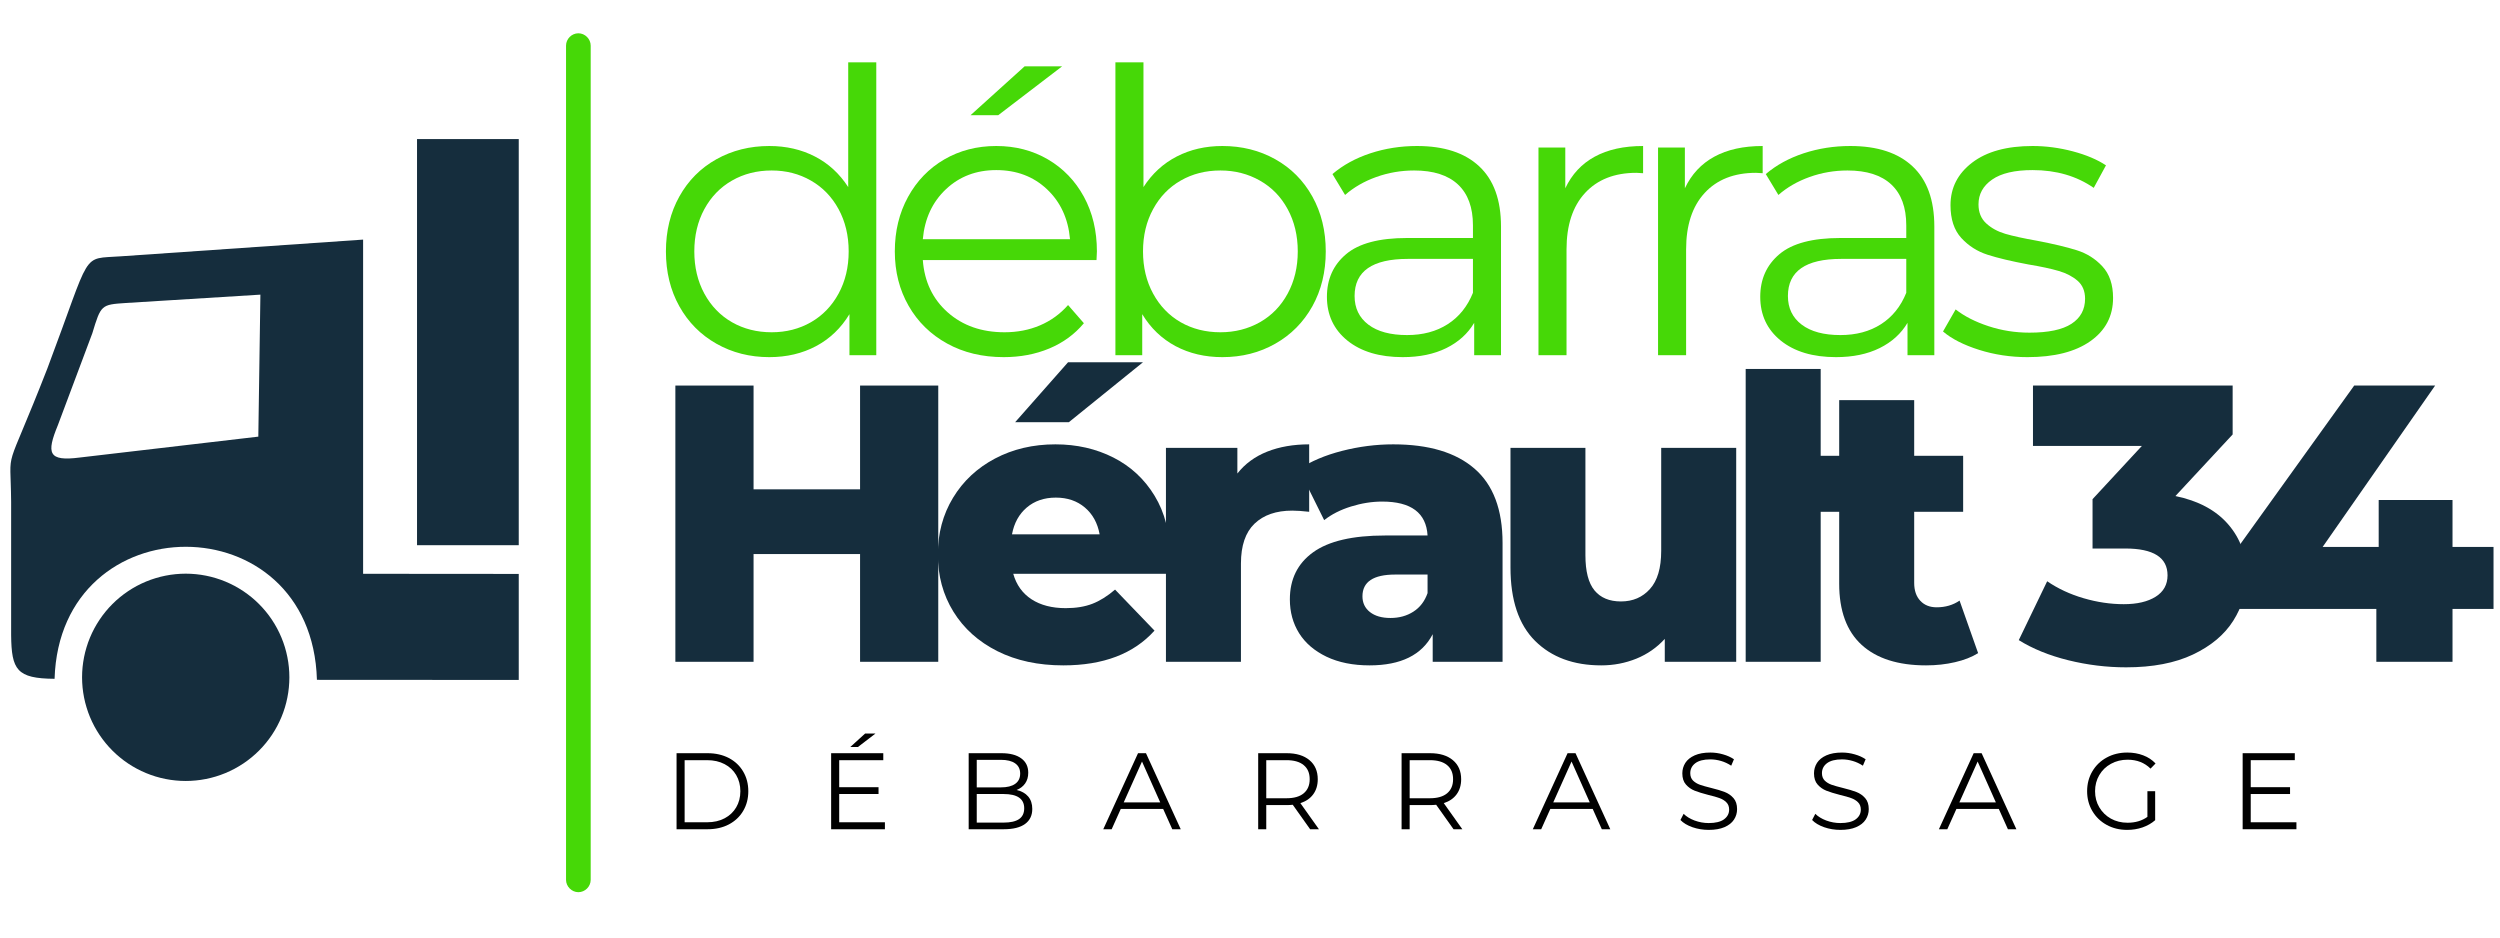
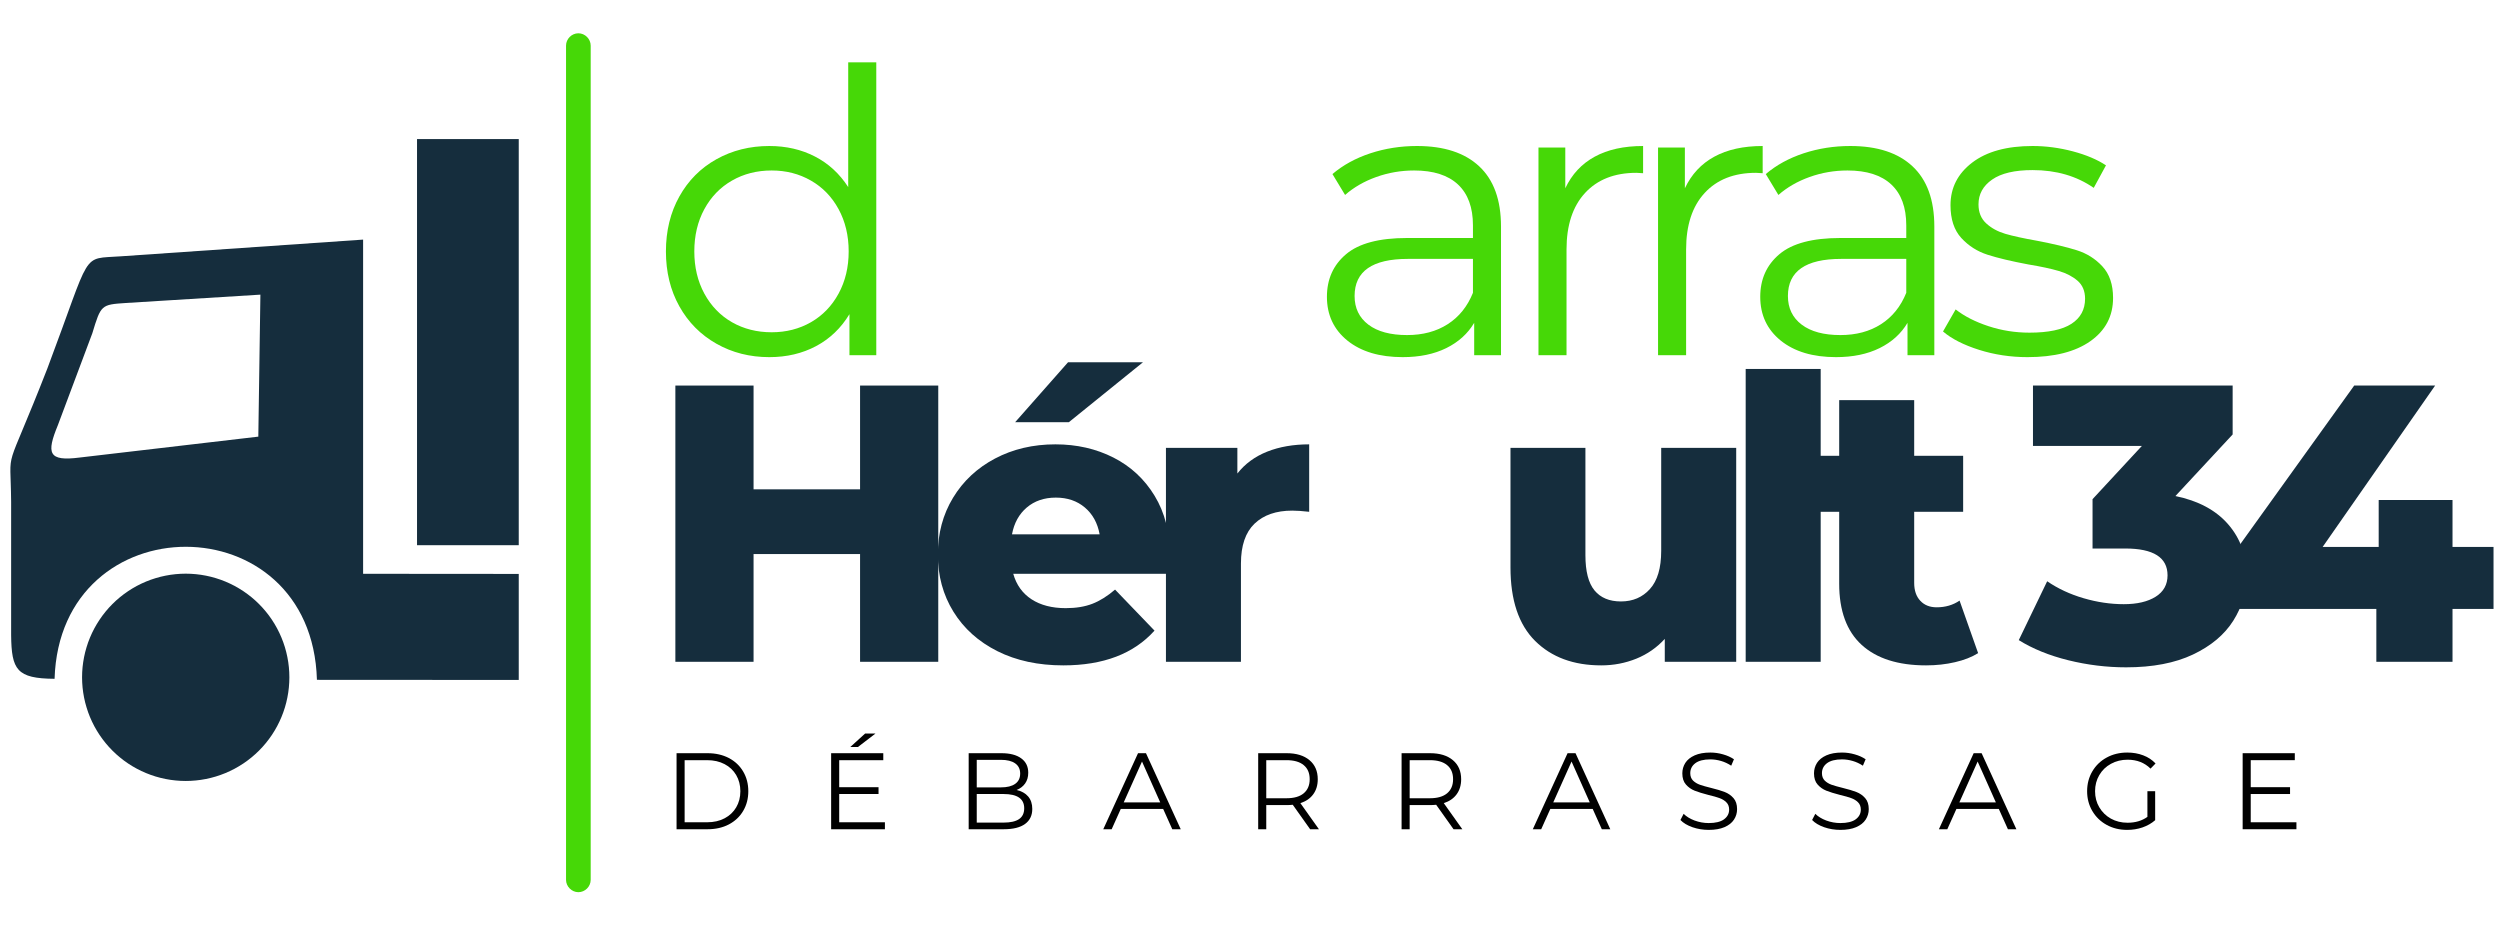
<svg xmlns="http://www.w3.org/2000/svg" width="800" zoomAndPan="magnify" viewBox="0 0 600 225" height="300" preserveAspectRatio="xMidYMid meet">
  <defs>
    <g />
    <clipPath id="cd0f41d236">
      <path d="M 2 57 L 124.5 57 L 124.5 164 L 2 164 Z M 2 57 " clip-rule="nonzero" />
    </clipPath>
    <clipPath id="2e56e2b996">
      <path d="M 100 33.242 L 124.5 33.242 L 124.5 131 L 100 131 Z M 100 33.242 " clip-rule="nonzero" />
    </clipPath>
    <clipPath id="b236770bce">
      <rect x="0" width="445" y="0" height="115" />
    </clipPath>
    <clipPath id="ce0063ba8c">
      <path d="M 135.742 7.918 L 141.742 7.918 L 141.742 214.168 L 135.742 214.168 Z M 135.742 7.918 " clip-rule="nonzero" />
    </clipPath>
    <clipPath id="b69c002655">
      <rect x="0" width="356" y="0" height="114" />
    </clipPath>
    <clipPath id="36ac536fcb">
      <rect x="0" width="411" y="0" height="33" />
    </clipPath>
  </defs>
  <g clip-path="url(#cd0f41d236)">
    <path fill="#152d3d" d="M 87.145 57.504 L 87.145 137.711 L 213.762 137.812 C 206.332 143.883 201.695 152.25 201.754 163.234 L 76.062 163.16 C 74.855 120.555 14.406 120.699 13.098 162.914 C 4.016 162.844 2.758 160.781 2.672 152.418 L 2.672 120.438 C 2.555 106.145 0.773 115.578 11.352 88.473 C 22.238 59.582 19.238 62.25 29.086 61.508 Z M 61.996 104.793 L 62.496 70.715 L 30.176 72.719 C 24.281 73.117 24.234 73.152 22.156 79.988 L 13.891 102.035 C 11.109 108.801 11.555 110.793 19.152 109.805 Z M 303.875 137.871 L 303.934 155.891 L 283.062 163.277 L 264.734 163.266 C 264.812 152.816 260.469 144.031 252.77 137.855 Z M 303.875 137.871 " fill-opacity="1" fill-rule="evenodd" />
  </g>
  <g clip-path="url(#2e56e2b996)">
    <path fill="#152d3d" d="M 100.086 33.383 L 304.039 33.383 L 304.039 130.852 L 100.086 130.852 Z M 100.086 33.383 " fill-opacity="1" fill-rule="nonzero" />
  </g>
  <path fill="#152d3d" d="M 69.449 162.559 C 69.449 161.742 69.41 160.93 69.328 160.117 C 69.25 159.309 69.129 158.504 68.969 157.703 C 68.812 156.906 68.613 156.117 68.379 155.336 C 68.141 154.555 67.867 153.789 67.555 153.039 C 67.242 152.285 66.895 151.551 66.512 150.832 C 66.129 150.113 65.707 149.414 65.258 148.738 C 64.805 148.059 64.32 147.406 63.801 146.777 C 63.285 146.145 62.738 145.543 62.164 144.969 C 61.586 144.391 60.984 143.844 60.355 143.328 C 59.723 142.812 59.07 142.328 58.395 141.875 C 57.715 141.422 57.016 141.004 56.301 140.617 C 55.582 140.234 54.844 139.887 54.094 139.574 C 53.34 139.262 52.574 138.988 51.793 138.754 C 51.016 138.516 50.227 138.316 49.426 138.16 C 48.625 138 47.82 137.883 47.012 137.801 C 46.199 137.723 45.387 137.68 44.574 137.68 C 43.758 137.68 42.945 137.723 42.133 137.801 C 41.324 137.883 40.52 138 39.719 138.16 C 38.922 138.316 38.133 138.516 37.352 138.754 C 36.57 138.988 35.805 139.262 35.055 139.574 C 34.301 139.887 33.566 140.234 32.848 140.617 C 32.129 141.004 31.43 141.422 30.754 141.875 C 30.074 142.328 29.422 142.812 28.793 143.328 C 28.16 143.844 27.559 144.391 26.984 144.969 C 26.406 145.543 25.859 146.145 25.344 146.777 C 24.828 147.406 24.344 148.059 23.891 148.738 C 23.438 149.414 23.02 150.113 22.633 150.832 C 22.25 151.551 21.902 152.285 21.59 153.039 C 21.277 153.789 21.004 154.555 20.77 155.336 C 20.531 156.117 20.332 156.906 20.176 157.703 C 20.016 158.504 19.898 159.309 19.816 160.117 C 19.738 160.93 19.695 161.742 19.695 162.559 C 19.695 163.371 19.738 164.184 19.816 164.996 C 19.898 165.805 20.016 166.609 20.176 167.41 C 20.332 168.211 20.531 169 20.77 169.777 C 21.004 170.559 21.277 171.324 21.59 172.078 C 21.902 172.828 22.25 173.566 22.633 174.285 C 23.02 175.004 23.438 175.699 23.891 176.379 C 24.344 177.055 24.828 177.707 25.344 178.34 C 25.859 178.969 26.406 179.57 26.984 180.148 C 27.559 180.723 28.16 181.27 28.793 181.785 C 29.422 182.305 30.074 182.789 30.754 183.242 C 31.43 183.691 32.129 184.113 32.848 184.496 C 33.566 184.879 34.301 185.227 35.055 185.539 C 35.805 185.852 36.57 186.125 37.352 186.363 C 38.133 186.598 38.922 186.797 39.719 186.953 C 40.52 187.113 41.324 187.234 42.133 187.312 C 42.945 187.395 43.758 187.434 44.574 187.434 C 45.387 187.434 46.199 187.395 47.012 187.312 C 47.82 187.234 48.625 187.113 49.426 186.953 C 50.227 186.797 51.016 186.598 51.793 186.363 C 52.574 186.125 53.34 185.852 54.094 185.539 C 54.844 185.227 55.582 184.879 56.301 184.496 C 57.016 184.113 57.715 183.691 58.395 183.242 C 59.07 182.789 59.723 182.305 60.355 181.785 C 60.984 181.27 61.586 180.723 62.164 180.148 C 62.738 179.57 63.285 178.969 63.801 178.34 C 64.32 177.707 64.805 177.055 65.258 176.379 C 65.707 175.699 66.129 175.004 66.512 174.285 C 66.895 173.566 67.242 172.828 67.555 172.078 C 67.867 171.324 68.141 170.559 68.379 169.777 C 68.613 169 68.812 168.211 68.969 167.41 C 69.129 166.609 69.25 165.805 69.328 164.996 C 69.41 164.184 69.449 163.371 69.449 162.559 " fill-opacity="1" fill-rule="nonzero" />
  <g transform="matrix(1, 0, 0, 1, 155, 72)">
    <g clip-path="url(#b236770bce)">
      <g fill="#152d3d" fill-opacity="1">
        <g transform="translate(0.463, 86.831)">
          <g>
            <path d="M 69.719 -66.297 L 69.719 0 L 50.953 0 L 50.953 -25.859 L 25.391 -25.859 L 25.391 0 L 6.625 0 L 6.625 -66.297 L 25.391 -66.297 L 25.391 -41.391 L 50.953 -41.391 L 50.953 -66.297 Z M 69.719 -66.297 " />
          </g>
        </g>
      </g>
      <g fill="#152d3d" fill-opacity="1">
        <g transform="translate(67.521, 86.831)">
          <g>
            <path d="M 58.25 -25.578 C 58.25 -25.453 58.156 -23.969 57.969 -21.125 L 20.656 -21.125 C 21.406 -18.469 22.867 -16.426 25.047 -15 C 27.234 -13.582 29.969 -12.875 33.25 -12.875 C 35.707 -12.875 37.836 -13.223 39.641 -13.922 C 41.441 -14.617 43.258 -15.754 45.094 -17.328 L 54.562 -7.484 C 49.57 -1.922 42.273 0.859 32.672 0.859 C 26.672 0.859 21.398 -0.273 16.859 -2.547 C 12.316 -4.828 8.797 -7.988 6.297 -12.031 C 3.805 -16.07 2.562 -20.648 2.562 -25.766 C 2.562 -30.816 3.773 -35.348 6.203 -39.359 C 8.629 -43.367 11.988 -46.508 16.281 -48.781 C 20.582 -51.051 25.414 -52.188 30.781 -52.188 C 35.895 -52.188 40.535 -51.129 44.703 -49.016 C 48.867 -46.898 52.164 -43.836 54.594 -39.828 C 57.031 -35.816 58.25 -31.066 58.25 -25.578 Z M 30.875 -39.406 C 28.094 -39.406 25.77 -38.613 23.906 -37.031 C 22.051 -35.457 20.867 -33.312 20.359 -30.594 L 41.391 -30.594 C 40.891 -33.312 39.707 -35.457 37.844 -37.031 C 35.977 -38.613 33.656 -39.406 30.875 -39.406 Z M 33.812 -71.891 L 51.797 -71.891 L 34 -57.5 L 21.109 -57.5 Z M 33.812 -71.891 " />
          </g>
        </g>
      </g>
      <g fill="#152d3d" fill-opacity="1">
        <g transform="translate(119.046, 86.831)">
          <g>
            <path d="M 22.922 -45.188 C 24.754 -47.52 27.141 -49.27 30.078 -50.438 C 33.016 -51.602 36.375 -52.188 40.156 -52.188 L 40.156 -36 C 38.52 -36.188 37.164 -36.281 36.094 -36.281 C 32.238 -36.281 29.223 -35.238 27.047 -33.156 C 24.867 -31.07 23.781 -27.879 23.781 -23.578 L 23.781 0 L 5.781 0 L 5.781 -51.344 L 22.922 -51.344 Z M 22.922 -45.188 " />
          </g>
        </g>
      </g>
      <g fill="#152d3d" fill-opacity="1">
        <g transform="translate(151.723, 86.831)">
          <g>
-             <path d="M 27.656 -52.188 C 36.176 -52.188 42.676 -50.242 47.156 -46.359 C 51.645 -42.484 53.891 -36.535 53.891 -28.516 L 53.891 0 L 37.125 0 L 37.125 -6.625 C 34.539 -1.633 29.488 0.859 21.969 0.859 C 17.988 0.859 14.547 0.164 11.641 -1.219 C 8.742 -2.613 6.551 -4.492 5.062 -6.859 C 3.582 -9.234 2.844 -11.938 2.844 -14.969 C 2.844 -19.832 4.703 -23.602 8.422 -26.281 C 12.148 -28.969 17.898 -30.312 25.672 -30.312 L 35.891 -30.312 C 35.578 -35.738 31.945 -38.453 25 -38.453 C 22.539 -38.453 20.047 -38.055 17.516 -37.266 C 14.992 -36.484 12.848 -35.395 11.078 -34 L 5.016 -46.219 C 7.859 -48.113 11.316 -49.582 15.391 -50.625 C 19.461 -51.664 23.551 -52.188 27.656 -52.188 Z M 27 -10.516 C 29.082 -10.516 30.91 -11.02 32.484 -12.031 C 34.066 -13.039 35.203 -14.523 35.891 -16.484 L 35.891 -20.938 L 28.125 -20.938 C 22.883 -20.938 20.266 -19.195 20.266 -15.719 C 20.266 -14.145 20.863 -12.883 22.062 -11.938 C 23.27 -10.988 24.914 -10.516 27 -10.516 Z M 27 -10.516 " />
-           </g>
+             </g>
        </g>
      </g>
      <g fill="#152d3d" fill-opacity="1">
        <g transform="translate(201.922, 86.831)">
          <g>
            <path d="M 59.766 -51.344 L 59.766 0 L 42.625 0 L 42.625 -5.5 C 40.727 -3.414 38.453 -1.832 35.797 -0.75 C 33.148 0.32 30.344 0.859 27.375 0.859 C 20.738 0.859 15.445 -1.098 11.5 -5.016 C 7.562 -8.93 5.594 -14.805 5.594 -22.641 L 5.594 -51.344 L 23.578 -51.344 L 23.578 -25.578 C 23.578 -21.723 24.301 -18.91 25.75 -17.141 C 27.207 -15.367 29.328 -14.484 32.109 -14.484 C 34.953 -14.484 37.27 -15.477 39.062 -17.469 C 40.863 -19.457 41.766 -22.504 41.766 -26.609 L 41.766 -51.344 Z M 59.766 -51.344 " />
          </g>
        </g>
      </g>
      <g fill="#152d3d" fill-opacity="1">
        <g transform="translate(258.183, 86.831)">
          <g>
            <path d="M 5.781 -70.281 L 23.781 -70.281 L 23.781 0 L 5.781 0 Z M 5.781 -70.281 " />
          </g>
        </g>
      </g>
      <g fill="#152d3d" fill-opacity="1">
        <g transform="translate(278.546, 86.831)">
          <g>
            <path d="M 41.203 -2.078 C 39.68 -1.129 37.832 -0.406 35.656 0.094 C 33.477 0.602 31.16 0.859 28.703 0.859 C 22.004 0.859 16.852 -0.781 13.25 -4.062 C 9.656 -7.352 7.859 -12.25 7.859 -18.75 L 7.859 -36 L 0.375 -36 L 0.375 -49.438 L 7.859 -49.438 L 7.859 -62.797 L 25.859 -62.797 L 25.859 -49.438 L 37.609 -49.438 L 37.609 -36 L 25.859 -36 L 25.859 -18.938 C 25.859 -17.113 26.348 -15.68 27.328 -14.641 C 28.305 -13.598 29.613 -13.078 31.25 -13.078 C 33.344 -13.078 35.176 -13.613 36.75 -14.688 Z M 41.203 -2.078 " />
          </g>
        </g>
      </g>
      <g fill="#152d3d" fill-opacity="1">
        <g transform="translate(311.602, 86.831)">
          <g />
        </g>
      </g>
      <g fill="#152d3d" fill-opacity="1">
        <g transform="translate(329.882, 86.831)">
          <g>
            <path d="M 37.219 -39.781 C 42.719 -38.645 46.938 -36.383 49.875 -33 C 52.812 -29.625 54.281 -25.539 54.281 -20.75 C 54.281 -16.832 53.219 -13.195 51.094 -9.844 C 48.977 -6.5 45.758 -3.801 41.438 -1.75 C 37.113 0.301 31.766 1.328 25.391 1.328 C 20.711 1.328 16.082 0.758 11.5 -0.375 C 6.926 -1.508 2.969 -3.117 -0.375 -5.203 L 6.438 -19.328 C 9.031 -17.555 11.953 -16.195 15.203 -15.25 C 18.453 -14.301 21.656 -13.828 24.812 -13.828 C 28.031 -13.828 30.586 -14.426 32.484 -15.625 C 34.379 -16.82 35.328 -18.531 35.328 -20.75 C 35.328 -25.039 31.945 -27.188 25.188 -27.188 L 17.328 -27.188 L 17.328 -39.031 L 29.172 -51.812 L 3.031 -51.812 L 3.031 -66.297 L 50.953 -66.297 L 50.953 -54.562 Z M 37.219 -39.781 " />
          </g>
        </g>
      </g>
      <g fill="#152d3d" fill-opacity="1">
        <g transform="translate(377.713, 86.831)">
          <g>
            <path d="M 65.734 -12.688 L 55.891 -12.688 L 55.891 0 L 37.609 0 L 37.609 -12.688 L 2.562 -12.688 L 2.562 -24.906 L 32.297 -66.297 L 51.719 -66.297 L 24.719 -27.562 L 38.172 -27.562 L 38.172 -38.828 L 55.891 -38.828 L 55.891 -27.562 L 65.734 -27.562 Z M 65.734 -12.688 " />
          </g>
        </g>
      </g>
    </g>
  </g>
  <g clip-path="url(#ce0063ba8c)">
    <path fill="#46d807" d="M 135.848 10.949 C 135.848 37.059 135.848 63.168 135.848 89.277 C 135.848 115.25 135.848 141.23 135.848 167.207 C 135.848 181.859 135.848 196.512 135.848 211.164 C 137.82 211.164 139.797 211.164 141.766 211.164 C 141.766 208.855 141.766 206.543 141.766 204.234 C 141.766 202.637 140.406 201.273 138.809 201.273 C 137.203 201.273 135.848 202.629 135.848 204.234 C 135.848 206.543 135.848 208.855 135.848 211.164 C 135.848 212.762 137.211 214.125 138.809 214.125 C 140.41 214.125 141.766 212.77 141.766 211.164 C 141.766 185.055 141.766 158.945 141.766 132.832 C 141.766 106.859 141.766 80.879 141.766 54.906 C 141.766 40.254 141.766 25.602 141.766 10.949 C 141.766 9.348 140.406 7.988 138.809 7.988 C 137.203 7.988 135.848 9.344 135.848 10.949 Z M 135.848 10.949 " fill-opacity="1" fill-rule="nonzero" />
  </g>
  <g transform="matrix(1, 0, 0, 1, 155, -0)">
    <g clip-path="url(#b69c002655)">
      <g fill="#46d807" fill-opacity="1">
        <g transform="translate(0.463, 85.244)">
          <g>
            <path d="M 54.844 -70.281 L 54.844 0 L 48.406 0 L 48.406 -9.844 C 46.383 -6.5 43.711 -3.941 40.391 -2.172 C 37.078 -0.41 33.336 0.469 29.172 0.469 C 24.504 0.469 20.273 -0.602 16.484 -2.75 C 12.691 -4.895 9.723 -7.891 7.578 -11.734 C 5.43 -15.586 4.359 -19.977 4.359 -24.906 C 4.359 -29.832 5.43 -34.223 7.578 -38.078 C 9.723 -41.93 12.691 -44.914 16.484 -47.031 C 20.273 -49.145 24.504 -50.203 29.172 -50.203 C 33.211 -50.203 36.859 -49.363 40.109 -47.688 C 43.359 -46.02 46.023 -43.57 48.109 -40.344 L 48.109 -70.281 Z M 29.734 -5.5 C 33.211 -5.5 36.352 -6.301 39.156 -7.906 C 41.969 -9.52 44.18 -11.812 45.797 -14.781 C 47.41 -17.75 48.219 -21.125 48.219 -24.906 C 48.219 -28.695 47.41 -32.078 45.797 -35.047 C 44.18 -38.016 41.969 -40.301 39.156 -41.906 C 36.352 -43.52 33.211 -44.328 29.734 -44.328 C 26.203 -44.328 23.031 -43.52 20.219 -41.906 C 17.406 -40.301 15.191 -38.016 13.578 -35.047 C 11.973 -32.078 11.172 -28.695 11.172 -24.906 C 11.172 -21.125 11.973 -17.75 13.578 -14.781 C 15.191 -11.812 17.406 -9.52 20.219 -7.906 C 23.031 -6.301 26.203 -5.5 29.734 -5.5 Z M 29.734 -5.5 " />
          </g>
        </g>
      </g>
      <g fill="#46d807" fill-opacity="1">
        <g transform="translate(55.398, 85.244)">
          <g>
-             <path d="M 52.766 -22.828 L 11.078 -22.828 C 11.461 -17.648 13.453 -13.469 17.047 -10.281 C 20.648 -7.094 25.195 -5.5 30.688 -5.5 C 33.781 -5.5 36.617 -6.051 39.203 -7.156 C 41.797 -8.258 44.039 -9.883 45.938 -12.031 L 49.734 -7.672 C 47.516 -5.016 44.75 -2.992 41.438 -1.609 C 38.125 -0.223 34.477 0.469 30.5 0.469 C 25.383 0.469 20.852 -0.617 16.906 -2.797 C 12.957 -4.973 9.879 -7.988 7.672 -11.844 C 5.461 -15.695 4.359 -20.051 4.359 -24.906 C 4.359 -29.77 5.414 -34.129 7.531 -37.984 C 9.645 -41.836 12.547 -44.836 16.234 -46.984 C 19.93 -49.129 24.086 -50.203 28.703 -50.203 C 33.305 -50.203 37.441 -49.129 41.109 -46.984 C 44.773 -44.836 47.648 -41.852 49.734 -38.031 C 51.816 -34.207 52.859 -29.832 52.859 -24.906 Z M 28.703 -44.422 C 23.898 -44.422 19.875 -42.891 16.625 -39.828 C 13.375 -36.766 11.523 -32.77 11.078 -27.844 L 46.406 -27.844 C 45.969 -32.77 44.125 -36.766 40.875 -39.828 C 37.625 -42.891 33.566 -44.422 28.703 -44.422 Z M 35.516 -69.328 L 44.516 -69.328 L 29.172 -57.594 L 22.531 -57.594 Z M 35.516 -69.328 " />
-           </g>
+             </g>
        </g>
      </g>
      <g fill="#46d807" fill-opacity="1">
        <g transform="translate(103.323, 85.244)">
          <g>
-             <path d="M 35.047 -50.203 C 39.723 -50.203 43.953 -49.145 47.734 -47.031 C 51.523 -44.914 54.492 -41.93 56.641 -38.078 C 58.785 -34.223 59.859 -29.832 59.859 -24.906 C 59.859 -19.977 58.785 -15.586 56.641 -11.734 C 54.492 -7.891 51.523 -4.895 47.734 -2.75 C 43.953 -0.602 39.723 0.469 35.047 0.469 C 30.879 0.469 27.133 -0.41 23.812 -2.172 C 20.5 -3.941 17.832 -6.5 15.812 -9.844 L 15.812 0 L 9.375 0 L 9.375 -70.281 L 16.109 -70.281 L 16.109 -40.344 C 18.191 -43.57 20.859 -46.02 24.109 -47.688 C 27.359 -49.363 31.004 -50.203 35.047 -50.203 Z M 34.578 -5.5 C 38.047 -5.5 41.203 -6.301 44.047 -7.906 C 46.891 -9.52 49.113 -11.812 50.719 -14.781 C 52.332 -17.75 53.141 -21.125 53.141 -24.906 C 53.141 -28.695 52.332 -32.078 50.719 -35.047 C 49.113 -38.016 46.891 -40.301 44.047 -41.906 C 41.203 -43.52 38.047 -44.328 34.578 -44.328 C 31.035 -44.328 27.859 -43.52 25.047 -41.906 C 22.242 -40.301 20.035 -38.016 18.422 -35.047 C 16.805 -32.078 16 -28.695 16 -24.906 C 16 -21.125 16.805 -17.75 18.422 -14.781 C 20.035 -11.812 22.242 -9.52 25.047 -7.906 C 27.859 -6.301 31.035 -5.5 34.578 -5.5 Z M 34.578 -5.5 " />
-           </g>
+             </g>
        </g>
      </g>
      <g fill="#46d807" fill-opacity="1">
        <g transform="translate(158.258, 85.244)">
          <g>
            <path d="M 26.812 -50.203 C 33.312 -50.203 38.297 -48.57 41.766 -45.312 C 45.242 -42.062 46.984 -37.25 46.984 -30.875 L 46.984 0 L 40.547 0 L 40.547 -7.766 C 39.023 -5.18 36.797 -3.16 33.859 -1.703 C 30.922 -0.254 27.43 0.469 23.391 0.469 C 17.836 0.469 13.414 -0.852 10.125 -3.5 C 6.844 -6.156 5.203 -9.66 5.203 -14.016 C 5.203 -18.242 6.734 -21.648 9.797 -24.234 C 12.859 -26.828 17.738 -28.125 24.438 -28.125 L 40.25 -28.125 L 40.25 -31.156 C 40.25 -35.457 39.051 -38.727 36.656 -40.969 C 34.258 -43.207 30.754 -44.328 26.141 -44.328 C 22.984 -44.328 19.953 -43.805 17.047 -42.766 C 14.141 -41.723 11.645 -40.285 9.562 -38.453 L 6.531 -43.469 C 9.062 -45.625 12.094 -47.285 15.625 -48.453 C 19.164 -49.617 22.895 -50.203 26.812 -50.203 Z M 24.438 -4.828 C 28.227 -4.828 31.477 -5.695 34.188 -7.438 C 36.906 -9.176 38.926 -11.688 40.25 -14.969 L 40.25 -23.109 L 24.625 -23.109 C 16.102 -23.109 11.844 -20.141 11.844 -14.203 C 11.844 -11.297 12.945 -9.004 15.156 -7.328 C 17.363 -5.66 20.457 -4.828 24.438 -4.828 Z M 24.438 -4.828 " />
          </g>
        </g>
      </g>
      <g fill="#46d807" fill-opacity="1">
        <g transform="translate(204.858, 85.244)">
          <g>
            <path d="M 15.812 -40.062 C 17.395 -43.414 19.75 -45.941 22.875 -47.641 C 26 -49.348 29.867 -50.203 34.484 -50.203 L 34.484 -43.672 L 32.875 -43.766 C 27.625 -43.766 23.516 -42.148 20.547 -38.922 C 17.586 -35.703 16.109 -31.191 16.109 -25.391 L 16.109 0 L 9.375 0 L 9.375 -49.828 L 15.812 -49.828 Z M 15.812 -40.062 " />
          </g>
        </g>
      </g>
      <g fill="#46d807" fill-opacity="1">
        <g transform="translate(233.557, 85.244)">
          <g>
            <path d="M 15.812 -40.062 C 17.395 -43.414 19.75 -45.941 22.875 -47.641 C 26 -49.348 29.867 -50.203 34.484 -50.203 L 34.484 -43.672 L 32.875 -43.766 C 27.625 -43.766 23.516 -42.148 20.547 -38.922 C 17.586 -35.703 16.109 -31.191 16.109 -25.391 L 16.109 0 L 9.375 0 L 9.375 -49.828 L 15.812 -49.828 Z M 15.812 -40.062 " />
          </g>
        </g>
      </g>
      <g fill="#46d807" fill-opacity="1">
        <g transform="translate(262.255, 85.244)">
          <g>
            <path d="M 26.812 -50.203 C 33.312 -50.203 38.297 -48.57 41.766 -45.312 C 45.242 -42.062 46.984 -37.25 46.984 -30.875 L 46.984 0 L 40.547 0 L 40.547 -7.766 C 39.023 -5.18 36.797 -3.16 33.859 -1.703 C 30.922 -0.254 27.43 0.469 23.391 0.469 C 17.836 0.469 13.414 -0.852 10.125 -3.5 C 6.844 -6.156 5.203 -9.66 5.203 -14.016 C 5.203 -18.242 6.734 -21.648 9.797 -24.234 C 12.859 -26.828 17.738 -28.125 24.438 -28.125 L 40.25 -28.125 L 40.25 -31.156 C 40.25 -35.457 39.051 -38.727 36.656 -40.969 C 34.258 -43.207 30.754 -44.328 26.141 -44.328 C 22.984 -44.328 19.953 -43.805 17.047 -42.766 C 14.141 -41.723 11.645 -40.285 9.562 -38.453 L 6.531 -43.469 C 9.062 -45.625 12.094 -47.285 15.625 -48.453 C 19.164 -49.617 22.895 -50.203 26.812 -50.203 Z M 24.438 -4.828 C 28.227 -4.828 31.477 -5.695 34.188 -7.438 C 36.906 -9.176 38.926 -11.688 40.25 -14.969 L 40.25 -23.109 L 24.625 -23.109 C 16.102 -23.109 11.844 -20.141 11.844 -14.203 C 11.844 -11.297 12.945 -9.004 15.156 -7.328 C 17.363 -5.66 20.457 -4.828 24.438 -4.828 Z M 24.438 -4.828 " />
          </g>
        </g>
      </g>
      <g fill="#46d807" fill-opacity="1">
        <g transform="translate(308.855, 85.244)">
          <g>
            <path d="M 22.734 0.469 C 18.691 0.469 14.82 -0.113 11.125 -1.281 C 7.438 -2.445 4.551 -3.914 2.469 -5.688 L 5.5 -10.984 C 7.582 -9.348 10.203 -8.008 13.359 -6.969 C 16.516 -5.926 19.797 -5.406 23.203 -5.406 C 27.754 -5.406 31.117 -6.113 33.297 -7.531 C 35.473 -8.945 36.562 -10.953 36.562 -13.547 C 36.562 -15.379 35.961 -16.816 34.766 -17.859 C 33.566 -18.898 32.051 -19.688 30.219 -20.219 C 28.383 -20.758 25.953 -21.281 22.922 -21.781 C 18.879 -22.539 15.625 -23.316 13.156 -24.109 C 10.695 -24.898 8.598 -26.238 6.859 -28.125 C 5.129 -30.02 4.266 -32.645 4.266 -36 C 4.266 -40.164 6 -43.57 9.469 -46.219 C 12.945 -48.875 17.781 -50.203 23.969 -50.203 C 27.188 -50.203 30.406 -49.773 33.625 -48.922 C 36.844 -48.066 39.492 -46.945 41.578 -45.562 L 38.641 -40.156 C 34.535 -43 29.645 -44.422 23.969 -44.422 C 19.664 -44.422 16.426 -43.66 14.25 -42.141 C 12.07 -40.629 10.984 -38.645 10.984 -36.188 C 10.984 -34.289 11.598 -32.773 12.828 -31.641 C 14.066 -30.504 15.598 -29.664 17.422 -29.125 C 19.254 -28.594 21.781 -28.039 25 -27.469 C 28.977 -26.707 32.164 -25.945 34.562 -25.188 C 36.969 -24.438 39.02 -23.145 40.719 -21.312 C 42.426 -19.477 43.281 -16.953 43.281 -13.734 C 43.281 -9.379 41.461 -5.922 37.828 -3.359 C 34.203 -0.805 29.172 0.469 22.734 0.469 Z M 22.734 0.469 " />
          </g>
        </g>
      </g>
    </g>
  </g>
  <g transform="matrix(1, 0, 0, 1, 159, 175)">
    <g clip-path="url(#36ac536fcb)">
      <g fill="#000000" fill-opacity="1">
        <g transform="translate(0.405, 24.018)">
          <g>
            <path d="M 2.969 -18.25 L 10.406 -18.25 C 12.332 -18.25 14.035 -17.863 15.516 -17.094 C 16.992 -16.32 18.141 -15.242 18.953 -13.859 C 19.773 -12.473 20.188 -10.895 20.188 -9.125 C 20.188 -7.352 19.773 -5.773 18.953 -4.391 C 18.141 -3.016 16.992 -1.938 15.516 -1.156 C 14.035 -0.383 12.332 0 10.406 0 L 2.969 0 Z M 10.297 -1.672 C 11.898 -1.672 13.301 -1.988 14.5 -2.625 C 15.695 -3.258 16.625 -4.133 17.281 -5.25 C 17.945 -6.375 18.281 -7.664 18.281 -9.125 C 18.281 -10.582 17.945 -11.875 17.281 -13 C 16.625 -14.125 15.695 -15 14.5 -15.625 C 13.301 -16.258 11.898 -16.578 10.297 -16.578 L 4.906 -16.578 L 4.906 -1.672 Z M 10.297 -1.672 " />
          </g>
        </g>
      </g>
      <g fill="#000000" fill-opacity="1">
        <g transform="translate(37.504, 24.018)">
          <g>
            <path d="M 15.875 -1.672 L 15.875 0 L 2.969 0 L 2.969 -18.25 L 15.484 -18.25 L 15.484 -16.578 L 4.906 -16.578 L 4.906 -10.094 L 14.344 -10.094 L 14.344 -8.453 L 4.906 -8.453 L 4.906 -1.672 Z M 11.125 -22.969 L 13.609 -22.969 L 9.391 -19.734 L 7.562 -19.734 Z M 11.125 -22.969 " />
          </g>
        </g>
      </g>
      <g fill="#000000" fill-opacity="1">
        <g transform="translate(70.513, 24.018)">
          <g>
            <path d="M 14.469 -9.422 C 15.664 -9.148 16.594 -8.629 17.25 -7.859 C 17.906 -7.086 18.234 -6.094 18.234 -4.875 C 18.234 -3.312 17.656 -2.109 16.5 -1.266 C 15.344 -0.422 13.633 0 11.375 0 L 2.969 0 L 2.969 -18.25 L 10.844 -18.25 C 12.883 -18.25 14.461 -17.836 15.578 -17.016 C 16.703 -16.203 17.266 -15.051 17.266 -13.562 C 17.266 -12.551 17.016 -11.691 16.516 -10.984 C 16.023 -10.285 15.344 -9.766 14.469 -9.422 Z M 4.906 -16.656 L 4.906 -10.047 L 10.719 -10.047 C 12.195 -10.047 13.332 -10.328 14.125 -10.891 C 14.926 -11.453 15.328 -12.273 15.328 -13.359 C 15.328 -14.43 14.926 -15.25 14.125 -15.812 C 13.332 -16.375 12.195 -16.656 10.719 -16.656 Z M 11.344 -1.594 C 12.977 -1.594 14.211 -1.867 15.047 -2.422 C 15.879 -2.984 16.297 -3.852 16.297 -5.031 C 16.297 -7.312 14.645 -8.453 11.344 -8.453 L 4.906 -8.453 L 4.906 -1.594 Z M 11.344 -1.594 " />
          </g>
        </g>
      </g>
      <g fill="#000000" fill-opacity="1">
        <g transform="translate(105.737, 24.018)">
          <g>
            <path d="M 14.422 -4.875 L 4.25 -4.875 L 2.062 0 L 0.047 0 L 8.391 -18.25 L 10.297 -18.25 L 18.641 0 L 16.609 0 Z M 13.719 -6.438 L 9.344 -16.25 L 4.953 -6.438 Z M 13.719 -6.438 " />
          </g>
        </g>
      </g>
      <g fill="#000000" fill-opacity="1">
        <g transform="translate(139.996, 24.018)">
          <g>
            <path d="M 15.438 0 L 11.266 -5.875 C 10.797 -5.82 10.312 -5.797 9.812 -5.797 L 4.906 -5.797 L 4.906 0 L 2.969 0 L 2.969 -18.25 L 9.812 -18.25 C 12.133 -18.25 13.957 -17.691 15.281 -16.578 C 16.602 -15.473 17.266 -13.945 17.266 -12 C 17.266 -10.57 16.898 -9.363 16.172 -8.375 C 15.453 -7.395 14.426 -6.691 13.094 -6.266 L 17.547 0 Z M 9.75 -7.438 C 11.562 -7.438 12.941 -7.832 13.891 -8.625 C 14.848 -9.426 15.328 -10.551 15.328 -12 C 15.328 -13.477 14.848 -14.609 13.891 -15.391 C 12.941 -16.18 11.562 -16.578 9.75 -16.578 L 4.906 -16.578 L 4.906 -7.438 Z M 9.75 -7.438 " />
          </g>
        </g>
      </g>
      <g fill="#000000" fill-opacity="1">
        <g transform="translate(174.412, 24.018)">
          <g>
            <path d="M 15.438 0 L 11.266 -5.875 C 10.797 -5.82 10.312 -5.797 9.812 -5.797 L 4.906 -5.797 L 4.906 0 L 2.969 0 L 2.969 -18.25 L 9.812 -18.25 C 12.133 -18.25 13.957 -17.691 15.281 -16.578 C 16.602 -15.473 17.266 -13.945 17.266 -12 C 17.266 -10.57 16.898 -9.363 16.172 -8.375 C 15.453 -7.395 14.426 -6.691 13.094 -6.266 L 17.547 0 Z M 9.75 -7.438 C 11.562 -7.438 12.941 -7.832 13.891 -8.625 C 14.848 -9.426 15.328 -10.551 15.328 -12 C 15.328 -13.477 14.848 -14.609 13.891 -15.391 C 12.941 -16.18 11.562 -16.578 9.75 -16.578 L 4.906 -16.578 L 4.906 -7.438 Z M 9.75 -7.438 " />
          </g>
        </g>
      </g>
      <g fill="#000000" fill-opacity="1">
        <g transform="translate(208.827, 24.018)">
          <g>
            <path d="M 14.422 -4.875 L 4.25 -4.875 L 2.062 0 L 0.047 0 L 8.391 -18.25 L 10.297 -18.25 L 18.641 0 L 16.609 0 Z M 13.719 -6.438 L 9.344 -16.25 L 4.953 -6.438 Z M 13.719 -6.438 " />
          </g>
        </g>
      </g>
      <g fill="#000000" fill-opacity="1">
        <g transform="translate(243.087, 24.018)">
          <g>
            <path d="M 8 0.156 C 6.645 0.156 5.348 -0.055 4.109 -0.484 C 2.867 -0.922 1.906 -1.5 1.219 -2.219 L 1.984 -3.703 C 2.641 -3.047 3.516 -2.508 4.609 -2.094 C 5.711 -1.688 6.844 -1.484 8 -1.484 C 9.633 -1.484 10.859 -1.781 11.672 -2.375 C 12.492 -2.977 12.906 -3.758 12.906 -4.719 C 12.906 -5.445 12.68 -6.031 12.234 -6.469 C 11.797 -6.906 11.254 -7.238 10.609 -7.469 C 9.973 -7.707 9.078 -7.961 7.922 -8.234 C 6.555 -8.586 5.461 -8.926 4.641 -9.25 C 3.828 -9.57 3.129 -10.062 2.547 -10.719 C 1.961 -11.375 1.672 -12.27 1.672 -13.406 C 1.672 -14.32 1.91 -15.16 2.391 -15.922 C 2.879 -16.68 3.629 -17.285 4.641 -17.734 C 5.648 -18.18 6.898 -18.406 8.391 -18.406 C 9.441 -18.406 10.461 -18.258 11.453 -17.969 C 12.453 -17.688 13.32 -17.297 14.062 -16.797 L 13.406 -15.25 C 12.633 -15.758 11.816 -16.141 10.953 -16.391 C 10.086 -16.641 9.234 -16.766 8.391 -16.766 C 6.797 -16.766 5.594 -16.457 4.781 -15.844 C 3.977 -15.227 3.578 -14.43 3.578 -13.453 C 3.578 -12.723 3.797 -12.133 4.234 -11.688 C 4.68 -11.25 5.238 -10.91 5.906 -10.672 C 6.57 -10.441 7.473 -10.188 8.609 -9.906 C 9.941 -9.582 11.02 -9.258 11.844 -8.938 C 12.676 -8.613 13.379 -8.125 13.953 -7.469 C 14.523 -6.82 14.812 -5.941 14.812 -4.828 C 14.812 -3.898 14.562 -3.055 14.062 -2.297 C 13.57 -1.547 12.812 -0.945 11.781 -0.5 C 10.758 -0.062 9.5 0.156 8 0.156 Z M 8 0.156 " />
          </g>
        </g>
      </g>
      <g fill="#000000" fill-opacity="1">
        <g transform="translate(274.689, 24.018)">
          <g>
            <path d="M 8 0.156 C 6.645 0.156 5.348 -0.055 4.109 -0.484 C 2.867 -0.922 1.906 -1.5 1.219 -2.219 L 1.984 -3.703 C 2.641 -3.047 3.516 -2.508 4.609 -2.094 C 5.711 -1.688 6.844 -1.484 8 -1.484 C 9.633 -1.484 10.859 -1.781 11.672 -2.375 C 12.492 -2.977 12.906 -3.758 12.906 -4.719 C 12.906 -5.445 12.68 -6.031 12.234 -6.469 C 11.797 -6.906 11.254 -7.238 10.609 -7.469 C 9.973 -7.707 9.078 -7.961 7.922 -8.234 C 6.555 -8.586 5.461 -8.926 4.641 -9.25 C 3.828 -9.57 3.129 -10.062 2.547 -10.719 C 1.961 -11.375 1.672 -12.27 1.672 -13.406 C 1.672 -14.32 1.91 -15.16 2.391 -15.922 C 2.879 -16.68 3.629 -17.285 4.641 -17.734 C 5.648 -18.18 6.898 -18.406 8.391 -18.406 C 9.441 -18.406 10.461 -18.258 11.453 -17.969 C 12.453 -17.688 13.32 -17.297 14.062 -16.797 L 13.406 -15.25 C 12.633 -15.758 11.816 -16.141 10.953 -16.391 C 10.086 -16.641 9.234 -16.766 8.391 -16.766 C 6.797 -16.766 5.594 -16.457 4.781 -15.844 C 3.977 -15.227 3.578 -14.43 3.578 -13.453 C 3.578 -12.723 3.797 -12.133 4.234 -11.688 C 4.68 -11.25 5.238 -10.91 5.906 -10.672 C 6.57 -10.441 7.473 -10.188 8.609 -9.906 C 9.941 -9.582 11.02 -9.258 11.844 -8.938 C 12.676 -8.613 13.379 -8.125 13.953 -7.469 C 14.523 -6.82 14.812 -5.941 14.812 -4.828 C 14.812 -3.898 14.562 -3.055 14.062 -2.297 C 13.57 -1.547 12.812 -0.945 11.781 -0.5 C 10.758 -0.062 9.5 0.156 8 0.156 Z M 8 0.156 " />
          </g>
        </g>
      </g>
      <g fill="#000000" fill-opacity="1">
        <g transform="translate(306.29, 24.018)">
          <g>
            <path d="M 14.422 -4.875 L 4.25 -4.875 L 2.062 0 L 0.047 0 L 8.391 -18.25 L 10.297 -18.25 L 18.641 0 L 16.609 0 Z M 13.719 -6.438 L 9.344 -16.25 L 4.953 -6.438 Z M 13.719 -6.438 " />
          </g>
        </g>
      </g>
      <g fill="#000000" fill-opacity="1">
        <g transform="translate(340.55, 24.018)">
          <g>
            <path d="M 15.828 -9.125 L 17.688 -9.125 L 17.688 -2.172 C 16.832 -1.422 15.82 -0.844 14.656 -0.438 C 13.488 -0.039 12.266 0.156 10.984 0.156 C 9.148 0.156 7.504 -0.242 6.047 -1.047 C 4.586 -1.848 3.441 -2.957 2.609 -4.375 C 1.773 -5.789 1.359 -7.375 1.359 -9.125 C 1.359 -10.883 1.773 -12.473 2.609 -13.891 C 3.441 -15.305 4.586 -16.41 6.047 -17.203 C 7.504 -18.004 9.156 -18.406 11 -18.406 C 12.395 -18.406 13.672 -18.18 14.828 -17.734 C 15.992 -17.297 16.977 -16.645 17.781 -15.781 L 16.578 -14.547 C 15.141 -15.973 13.305 -16.688 11.078 -16.688 C 9.598 -16.688 8.266 -16.359 7.078 -15.703 C 5.891 -15.055 4.957 -14.156 4.281 -13 C 3.602 -11.844 3.266 -10.551 3.266 -9.125 C 3.266 -7.695 3.602 -6.41 4.281 -5.266 C 4.957 -4.117 5.883 -3.211 7.062 -2.547 C 8.25 -1.891 9.582 -1.562 11.062 -1.562 C 12.938 -1.562 14.523 -2.031 15.828 -2.969 Z M 15.828 -9.125 " />
          </g>
        </g>
      </g>
      <g fill="#000000" fill-opacity="1">
        <g transform="translate(376.268, 24.018)">
          <g>
            <path d="M 15.875 -1.672 L 15.875 0 L 2.969 0 L 2.969 -18.25 L 15.484 -18.25 L 15.484 -16.578 L 4.906 -16.578 L 4.906 -10.094 L 14.344 -10.094 L 14.344 -8.453 L 4.906 -8.453 L 4.906 -1.672 Z M 15.875 -1.672 " />
          </g>
        </g>
      </g>
    </g>
  </g>
</svg>